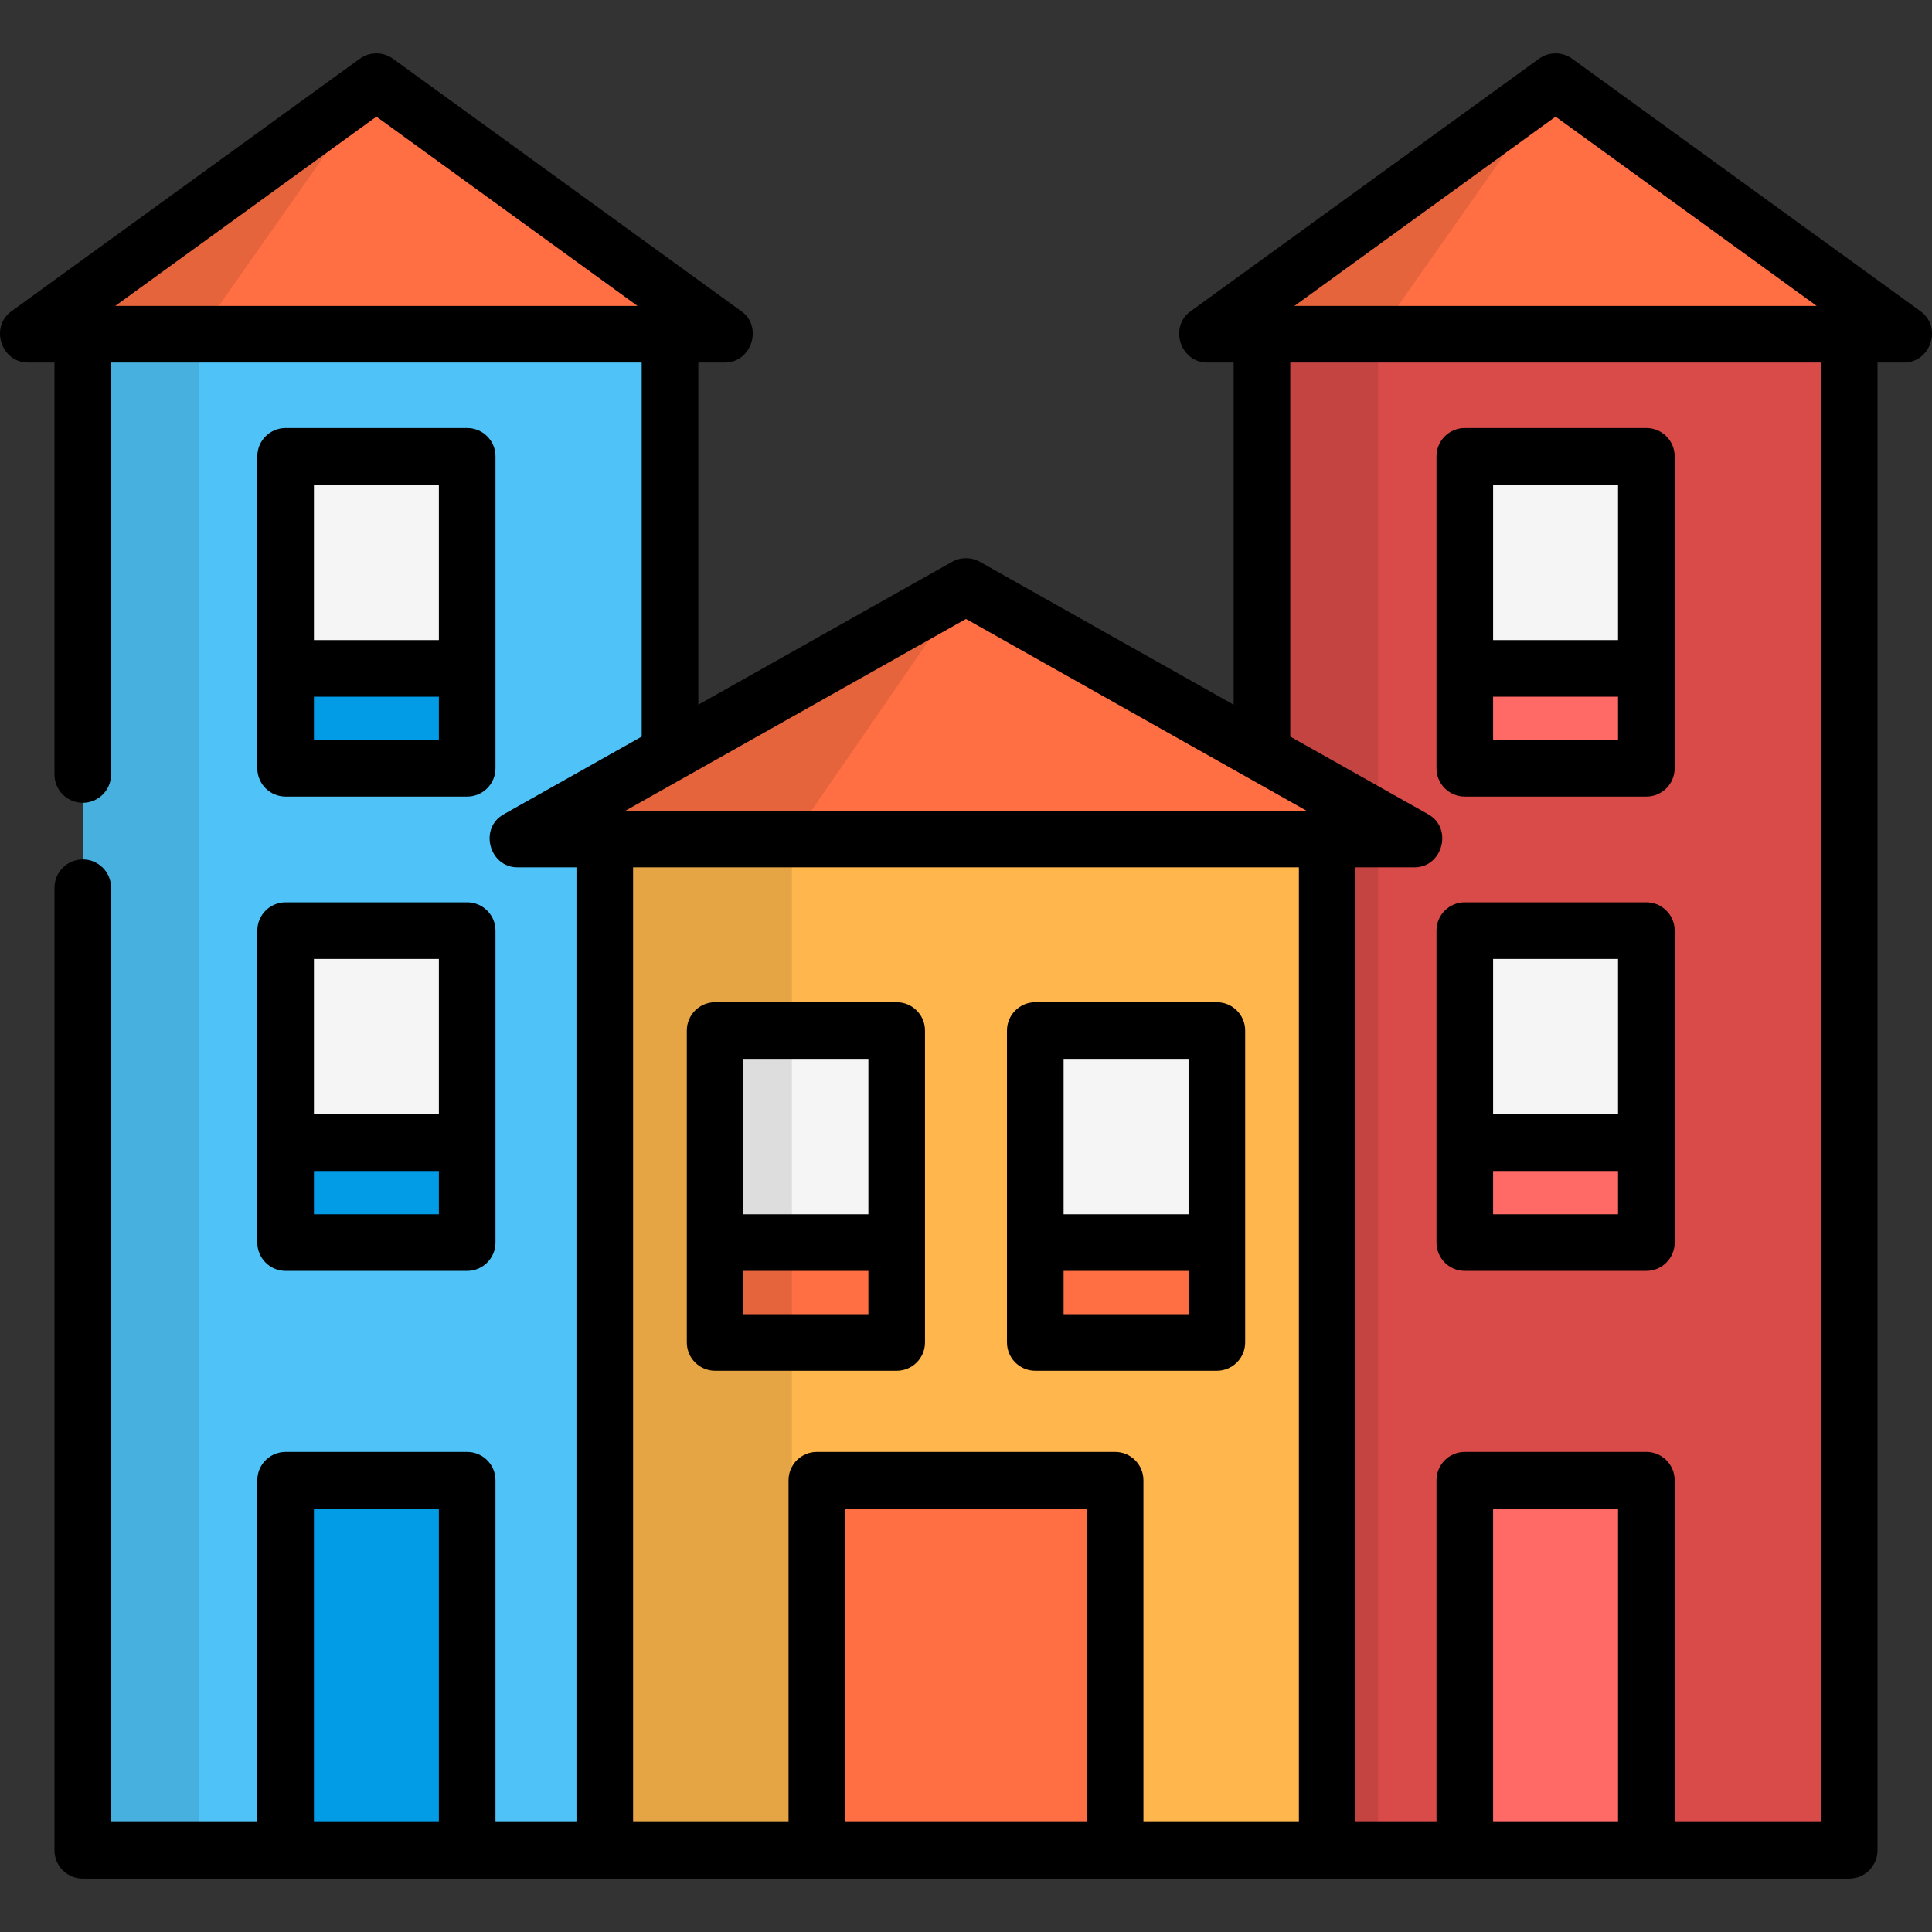
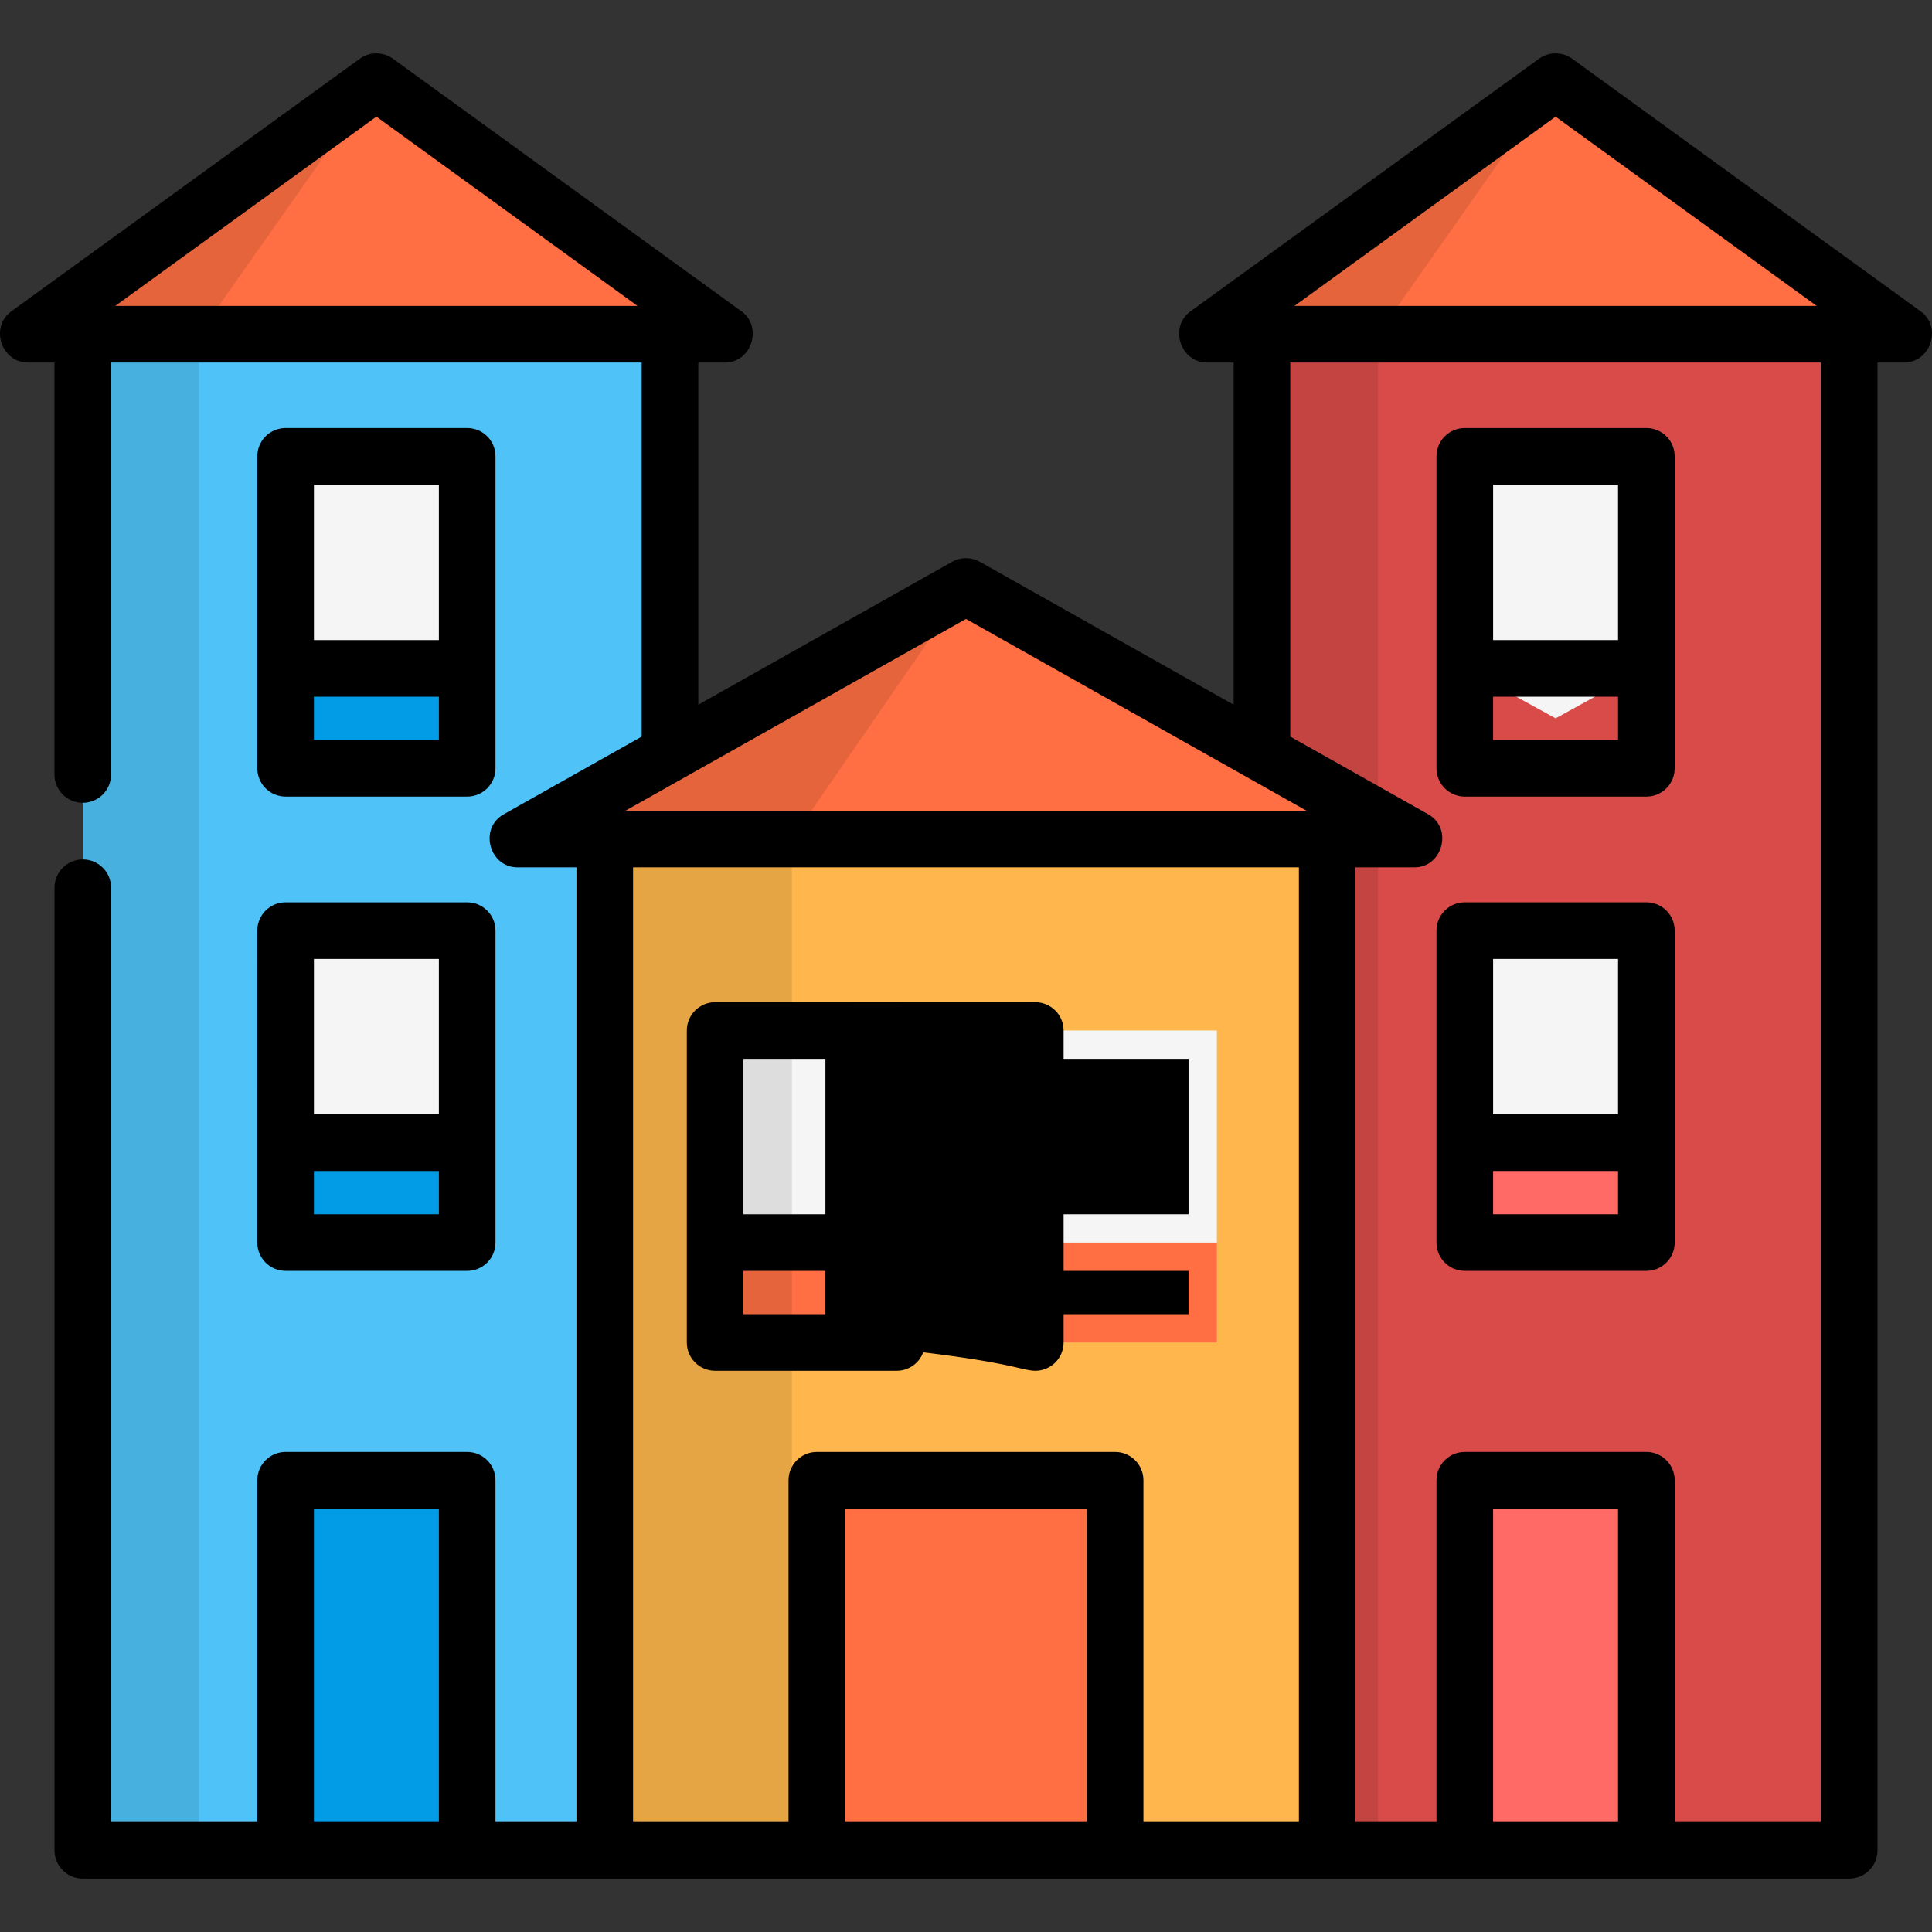
<svg xmlns="http://www.w3.org/2000/svg" version="1.1" id="Capa_1" x="0px" y="0px" viewBox="0 0 512.001 512.001" style="enable-background:new 0 0 512.001 512.001;" xml:space="preserve">
  <rect x="0" y="0" width="512.001" height="512.001" fill="#333333" stroke="none" />
  <polygon style="fill:#4FC3F7;" points="99.753,71.249 21.942,88.576 21.942,490.357 75.695,490.357 99.753,466.743 123.811,490.357   160.275,490.357 177.562,222.353 177.562,88.576 " />
  <polygon style="fill:#D94B49;" points="412.248,71.249 334.439,88.576 334.439,222.353 351.726,490.357 388.19,490.357   412.248,468.736 436.307,490.357 490.059,490.357 490.059,88.576 " />
  <g>
    <polygon style="fill:#FF6F43;" points="319.915,88.576 504.583,88.576 412.249,21.643  " />
    <polygon style="fill:#FF6F43;" points="192.086,88.576 7.418,88.576 99.753,21.643  " />
  </g>
  <polygon style="opacity:0.1;enable-background:new    ;" points="99.753,21.643 7.418,88.576 52.709,88.576 " />
  <g>
    <polygon style="fill:#F5F5F5;" points="75.695,120.93 75.695,177.127 99.753,190.365 123.811,177.127 123.811,120.93  " />
    <polygon style="fill:#F5F5F5;" points="75.695,246.624 75.695,302.82 99.753,316.059 123.811,302.82 123.811,246.624  " />
  </g>
  <g>
    <rect x="75.696" y="177.129" style="fill:#029BE5;" width="48.116" height="26.477" />
    <rect x="75.696" y="302.82" style="fill:#029BE5;" width="48.116" height="26.477" />
  </g>
  <g>
    <polygon style="fill:#F5F5F5;" points="436.306,120.93 436.306,177.127 412.249,190.365 388.19,177.127 388.19,120.93  " />
    <polygon style="fill:#F5F5F5;" points="436.306,246.624 436.306,302.82 412.249,316.059 388.19,302.82 388.19,246.624  " />
  </g>
  <g>
-     <rect x="388.189" y="177.129" style="fill:#FF6A66;" width="48.116" height="26.477" />
    <rect x="388.189" y="302.82" style="fill:#FF6A66;" width="48.116" height="26.477" />
  </g>
  <rect x="75.696" y="392.28" style="fill:#029BE5;" width="48.116" height="98.073" />
  <rect x="388.189" y="392.28" style="fill:#FF6A66;" width="48.116" height="98.073" />
  <rect x="21.942" y="88.579" style="opacity:0.1;enable-background:new    ;" width="30.766" height="401.783" />
  <polygon style="opacity:0.1;enable-background:new    ;" points="412.249,21.643 319.915,88.576 365.205,88.576 " />
  <rect x="334.441" y="88.579" style="opacity:0.1;enable-background:new    ;" width="30.766" height="401.783" />
  <polygon style="fill:#FFB74D;" points="351.726,490.357 160.275,490.357 160.275,222.353 256,197.666 351.726,222.353 " />
  <polygon style="fill:#FF6F43;" points="374.858,222.353 137.143,222.353 256,155.42 " />
  <polygon style="opacity:0.1;enable-background:new    ;" points="209.865,222.353 137.143,222.353 256,155.42 " />
  <rect x="216.482" y="392.28" style="fill:#FF6F43;" width="79.046" height="98.073" />
  <polygon style="fill:#F5F5F5;" points="189.518,273.1 189.518,329.297 213.576,342.535 237.634,329.297 237.634,273.1 " />
  <rect x="189.523" y="329.299" style="fill:#FF6F43;" width="48.116" height="26.477" />
  <polygon style="fill:#F5F5F5;" points="274.367,273.1 274.367,329.297 298.425,342.535 322.483,329.297 322.483,273.1 " />
  <rect x="274.362" y="329.299" style="fill:#FF6F43;" width="48.116" height="26.477" />
  <rect x="160.274" y="222.354" style="opacity:0.1;enable-background:new    ;" width="49.59" height="268.009" />
  <path d="M237.631,363.276c4.143,0,7.502-3.359,7.502-7.502V273.1c0-4.143-3.359-7.502-7.502-7.502h-48.116  c-4.143,0-7.502,3.359-7.502,7.502v82.673c0,4.143,3.359,7.502,7.502,7.502H237.631z M230.129,348.271h-33.111v-11.472h33.111  V348.271z M197.018,280.602h33.111v41.192h-33.111V280.602z" />
  <path d="M75.692,211.106h48.116c4.143,0,7.502-3.359,7.502-7.502V120.93c0-4.143-3.359-7.502-7.502-7.502H75.692  c-4.143,0-7.502,3.359-7.502,7.502v82.673C68.189,207.747,71.547,211.106,75.692,211.106z M116.305,196.101H83.194v-11.472h33.111  V196.101z M83.194,128.434h33.111v41.192H83.194V128.434z" />
  <path d="M68.189,329.296c0,4.143,3.359,7.502,7.502,7.502h48.116c4.143,0,7.502-3.359,7.502-7.502v-82.673  c0-4.143-3.359-7.502-7.502-7.502H75.692c-4.143,0-7.502,3.359-7.502,7.502C68.189,246.623,68.189,329.296,68.189,329.296z   M116.305,321.794H83.194v-11.471h33.111V321.794z M83.194,254.125h33.111v41.192H83.194V254.125z" />
  <path d="M508.983,82.502l-92.335-66.933c-2.627-1.904-6.18-1.904-8.807,0c0,0-92.081,66.749-92.334,66.932  c-5.769,4.182-2.696,13.578,4.402,13.578h7.021v90.677l-67.253-37.874c-2.286-1.286-5.077-1.286-7.362,0l-67.254,37.874V96.079  c0,0,7.004,0,7.041,0c7.289,0,10.191-9.882,4.044-13.823l-91.995-66.687c-2.627-1.904-6.18-1.904-8.807,0  c0,0-92.176,66.818-92.335,66.932c-5.751,4.168-2.704,13.577,4.403,13.577h7.021v109.173c0,4.143,3.359,7.502,7.502,7.502  s7.502-3.359,7.502-7.502V96.079h140.616v99.127c0,0-36.548,20.581-36.598,20.61c-6.566,3.697-3.821,14.04,3.681,14.04h15.63  v252.999h-21.46v-90.572c0-4.143-3.359-7.503-7.502-7.503H75.692c-4.143,0-7.502,3.359-7.502,7.503v90.572H29.441V235.262  c0-4.143-3.359-7.502-7.502-7.502s-7.502,3.359-7.502,7.502v255.095c0,4.143,3.359,7.502,7.502,7.502h468.117  c4.143,0,7.503-3.359,7.503-7.502V96.079c0,0,7.005,0,7.021,0C511.683,96.079,514.749,86.681,508.983,82.502z M30.548,81.074  L99.75,30.91l69.201,50.164H30.548z M412.245,30.909l69.202,50.164H343.044L412.245,30.909z M255.997,164.029l90.245,50.82h-180.49  L255.997,164.029z M83.194,482.854v-83.07h33.111v83.07H83.194z M167.774,229.855h176.447v252.999h-41.198v-90.572  c0-4.143-3.359-7.503-7.502-7.503h-79.047c-4.143,0-7.503,3.359-7.503,7.503v90.572h-41.198L167.774,229.855L167.774,229.855z   M223.977,482.854v-83.07h64.042v83.07H223.977z M395.69,482.854v-83.07h33.112v83.07H395.69z M482.554,482.854h-38.747v-90.572  c0-4.143-3.359-7.503-7.503-7.503h-48.117c-4.143,0-7.503,3.359-7.503,7.503v90.572h-21.459V229.855c0,0,15.612,0,15.65,0  c7.419,0,10.181-10.274,3.733-13.991c-0.025-0.015-0.046-0.034-0.072-0.049l-36.599-20.61V96.079h140.616L482.554,482.854  L482.554,482.854z" />
  <path d="M388.187,211.106h48.117c4.143,0,7.503-3.359,7.503-7.502V120.93c0-4.143-3.359-7.502-7.503-7.502h-48.117  c-4.143,0-7.503,3.359-7.503,7.502v82.673C380.685,207.747,384.044,211.106,388.187,211.106z M428.802,196.101H395.69v-11.472  h33.112V196.101z M395.69,128.434h33.112v41.192H395.69V128.434z" />
  <path d="M436.304,239.12h-48.117c-4.143,0-7.503,3.359-7.503,7.502v82.673c0,4.143,3.359,7.502,7.503,7.502h48.117  c4.143,0,7.503-3.359,7.503-7.502v-82.673C443.807,242.479,440.448,239.12,436.304,239.12z M395.69,254.125h33.112v41.192H395.69  V254.125z M428.802,321.794H395.69v-11.471h33.112V321.794z" />
-   <path d="M274.364,363.276h48.116c4.143,0,7.503-3.359,7.503-7.502V273.1c0-4.143-3.359-7.502-7.503-7.502h-48.116  c-4.143,0-7.503,3.359-7.503,7.502v82.673C266.861,359.916,270.22,363.276,274.364,363.276z M314.977,348.271h-33.111v-11.472  h33.111V348.271z M281.866,280.602h33.111v41.192h-33.111V280.602z" />
+   <path d="M274.364,363.276c4.143,0,7.503-3.359,7.503-7.502V273.1c0-4.143-3.359-7.502-7.503-7.502h-48.116  c-4.143,0-7.503,3.359-7.503,7.502v82.673C266.861,359.916,270.22,363.276,274.364,363.276z M314.977,348.271h-33.111v-11.472  h33.111V348.271z M281.866,280.602h33.111v41.192h-33.111V280.602z" />
  <g>
</g>
  <g>
</g>
  <g>
</g>
  <g>
</g>
  <g>
</g>
  <g>
</g>
  <g>
</g>
  <g>
</g>
  <g>
</g>
  <g>
</g>
  <g>
</g>
  <g>
</g>
  <g>
</g>
  <g>
</g>
  <g>
</g>
</svg>